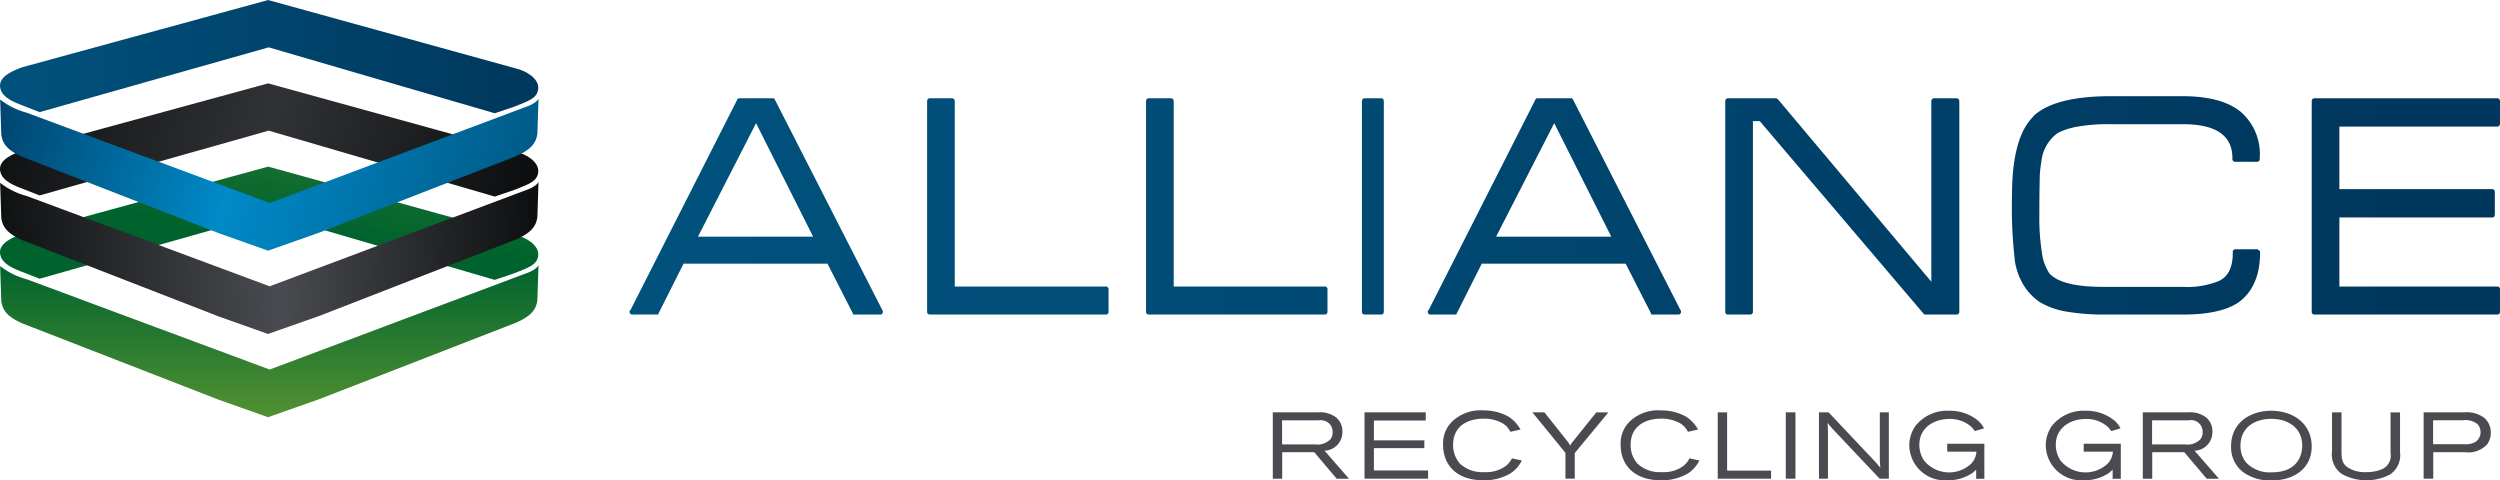
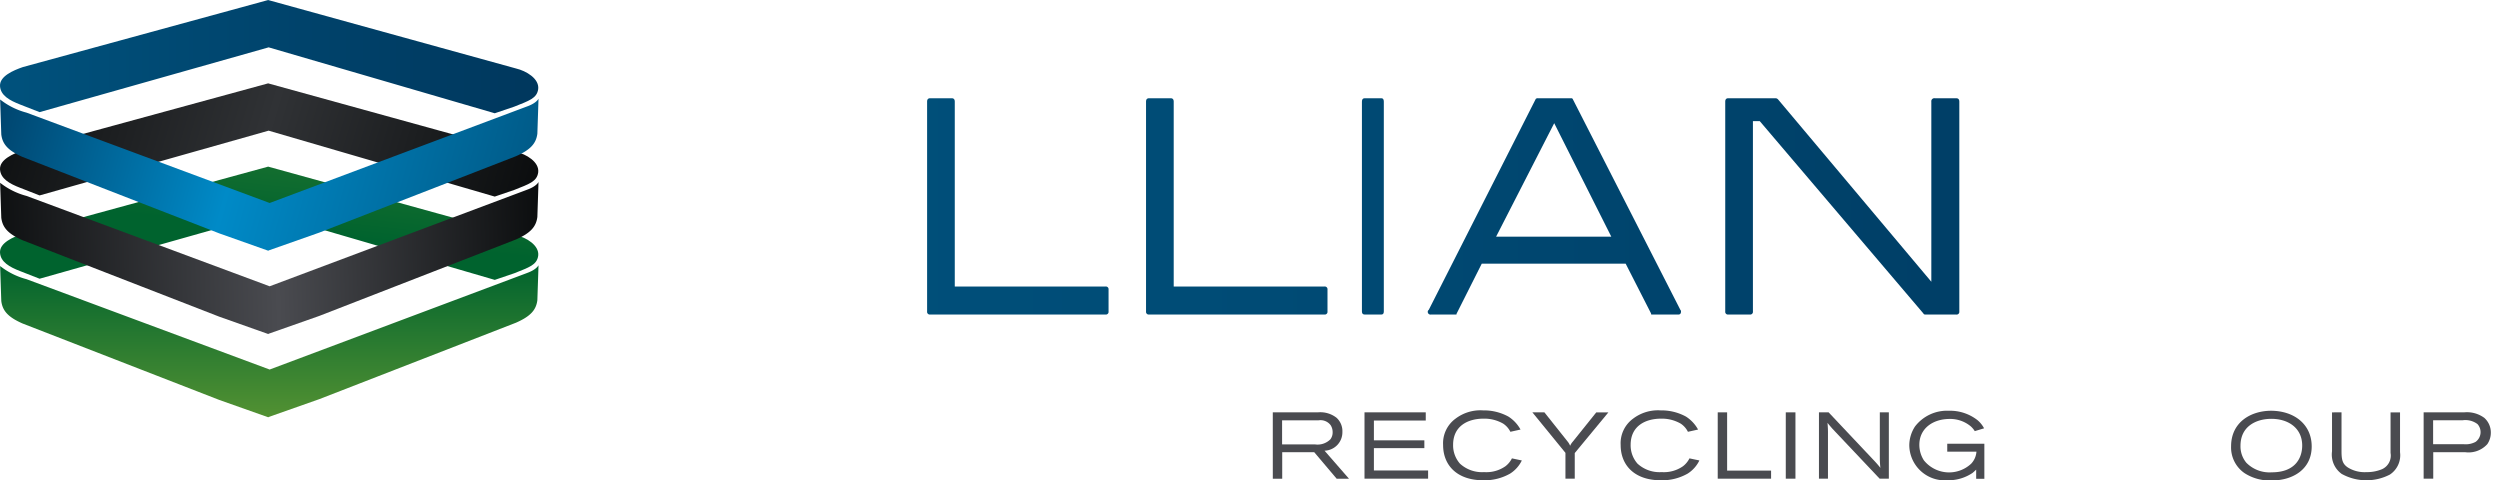
<svg xmlns="http://www.w3.org/2000/svg" xmlns:xlink="http://www.w3.org/1999/xlink" width="312.196" height="60" viewBox="0 0 312.196 60">
  <defs>
    <linearGradient id="a" x1="-0.085" y1="0.502" x2="7.025" y2="0.48" gradientUnits="objectBoundingBox">
      <stop offset="0" stop-color="#00527d" />
      <stop offset="0.367" stop-color="#004b75" />
      <stop offset="0.922" stop-color="#003960" />
      <stop offset="1" stop-color="#00375d" />
    </linearGradient>
    <linearGradient id="b" x1="-1.759" y1="0.505" x2="8.163" y2="0.483" xlink:href="#a" />
    <linearGradient id="c" x1="-2.966" y1="0.508" x2="6.956" y2="0.486" xlink:href="#a" />
    <linearGradient id="d" x1="-34.479" y1="0.509" x2="47.833" y2="0.487" xlink:href="#a" />
    <linearGradient id="e" x1="-3.239" y1="0.512" x2="3.871" y2="0.49" xlink:href="#a" />
    <linearGradient id="f" x1="-4.775" y1="0.515" x2="2.916" y2="0.493" xlink:href="#a" />
    <linearGradient id="g" x1="-5.662" y1="0.519" x2="1.594" y2="0.497" xlink:href="#a" />
    <linearGradient id="h" x1="-9.053" y1="0.522" x2="0.509" y2="0.5" xlink:href="#a" />
    <linearGradient id="i" x1="0.5" y1="0.998" x2="0.5" y2="-0.005" gradientUnits="objectBoundingBox">
      <stop offset="0" stop-color="#529132" />
      <stop offset="1" stop-color="#00632e" />
    </linearGradient>
    <linearGradient id="j" x1="0.587" y1="0.597" x2="1.561" y2="-1.261" gradientUnits="objectBoundingBox">
      <stop offset="0" stop-color="#00632e" />
      <stop offset="1" stop-color="#529132" />
    </linearGradient>
    <linearGradient id="k" x1="-0.055" y1="0.505" x2="1.034" y2="0.495" gradientUnits="objectBoundingBox">
      <stop offset="0" stop-color="#080a0b" />
      <stop offset="0.523" stop-color="#4a4b50" />
      <stop offset="1" stop-color="#080a0b" />
    </linearGradient>
    <linearGradient id="l" x1="-0.068" y1="0.473" x2="1.055" y2="0.543" gradientUnits="objectBoundingBox">
      <stop offset="0" stop-color="#0a0c0d" />
      <stop offset="0.498" stop-color="#303235" />
      <stop offset="1" stop-color="#080a0b" />
    </linearGradient>
    <linearGradient id="m" x1="1.08" y1="0.526" x2="-0.117" y2="0.432" gradientUnits="objectBoundingBox">
      <stop offset="0" stop-color="#00527d" />
      <stop offset="0.542" stop-color="#008ac7" />
      <stop offset="1" stop-color="#00385e" />
    </linearGradient>
    <linearGradient id="n" y1="0.5" x2="1" y2="0.5" gradientUnits="objectBoundingBox">
      <stop offset="0" stop-color="#00527d" />
      <stop offset="1" stop-color="#00375d" />
    </linearGradient>
  </defs>
  <g transform="translate(-3.5 -96.424)">
    <g transform="translate(82.124 108.692)">
-       <path d="M87.259,107.353a.346.346,0,0,0-.256.085L73.6,133.854v-.085l-.087.171v.043a.34.34,0,0,0,.385.384h3.2v-.085l3.157-6.273H98.226l3.2,6.273-.042-.043.042.128H104.8c.227,0,.342-.128.342-.384v-.043l-.043-.171v.085L91.612,107.438l-.064-.064c-.015-.015-.064-.021-.149-.021H87.259m2.048,3.115,7.126,14.169H82.053l7.254-14.169" transform="translate(-73.516 -107.353)" fill="url(#a)" />
-     </g>
+       </g>
    <g transform="translate(119.275 108.692)">
      <path d="M106.982,107.353q-.384,0-.384.427v26.2a.34.34,0,0,0,.384.384h21.893a.339.339,0,0,0,.383-.384v-2.731a.339.339,0,0,0-.383-.384H110.054V107.78c0-.284-.127-.427-.384-.427h-2.688" transform="translate(-106.598 -107.353)" fill="url(#b)" />
    </g>
    <g transform="translate(146.615 108.692)">
      <path d="M131.327,107.353q-.383,0-.383.427v26.2a.339.339,0,0,0,.383.384h21.893a.339.339,0,0,0,.384-.384v-2.731a.34.34,0,0,0-.384-.384H134.4V107.78c0-.284-.126-.427-.383-.427h-2.69" transform="translate(-130.944 -107.353)" fill="url(#c)" />
    </g>
    <g transform="translate(173.575 108.692)">
      <path d="M155.29,107.353c-.229,0-.343.143-.343.427v26.2c0,.256.113.384.343.384h2.091c.2,0,.3-.128.3-.384v-26.2c0-.284-.1-.427-.3-.427H155.29" transform="translate(-154.947 -107.353)" fill="url(#d)" />
    </g>
    <g transform="translate(181.797 108.692)">
      <path d="M176.02,107.353a.346.346,0,0,0-.256.085l-13.4,26.416v-.085l-.085.171v.043a.34.34,0,0,0,.385.384h3.2v-.085l3.157-6.273h17.968l3.2,6.273-.044-.043.044.128h3.371c.228,0,.34-.128.34-.384v-.043l-.042-.171v.085l-13.485-26.416-.064-.064c-.013-.015-.063-.021-.149-.021H176.02m2.048,3.115,7.127,14.169H170.812l7.256-14.169" transform="translate(-162.277 -107.353)" fill="url(#e)" />
    </g>
    <g transform="translate(218.947 108.692)">
      <path d="M221.52,107.353a.378.378,0,0,0-.427.427v22.489l-19.119-22.745a.467.467,0,0,0-.3-.171h-5.933q-.384,0-.384.427v26.2a.34.34,0,0,0,.384.384h2.689a.339.339,0,0,0,.384-.384V110.211h.853l20.442,24.027c.027.084.114.128.256.128h3.84a.34.34,0,0,0,.384-.384v-26.2q0-.426-.384-.427H221.52" transform="translate(-195.359 -107.353)" fill="url(#f)" />
    </g>
    <g transform="translate(254.756 108.435)">
-       <path d="M239.639,107.124q-7.17,0-9.772,2.561h.042q-2.646,2.6-2.645,9.858a56.8,56.8,0,0,0,.383,8.321,8.3,8.3,0,0,0,1.131,2.966,7.061,7.061,0,0,0,1.984,2.027,9.563,9.563,0,0,0,3.348,1.174,27.979,27.979,0,0,0,4.846.363h9.687q4.608,0,6.871-1.493,2.73-1.963,2.731-6.274a.25.25,0,0,0-.044-.171l-.212-.171-.043-.042h-2.73a.339.339,0,0,0-.385.383v.128q0,2.646-1.749,3.456a10.489,10.489,0,0,1-4.481.726h-9.944q-5.25,0-6.742-1.708a6.042,6.042,0,0,1-.918-2.581,27.584,27.584,0,0,1-.319-4.63q0-2.6.042-4.289a13.236,13.236,0,0,1,.212-2.411,4.979,4.979,0,0,1,2.092-3.628,9.11,9.11,0,0,1,2.453-.767,21.3,21.3,0,0,1,3.906-.3H248.6q6.187,0,6.188,4.225v.085a.34.34,0,0,0,.384.384h2.689q.34,0,.34-.384v-.085a6.973,6.973,0,0,0-2.409-5.8q-2.412-1.92-7.192-1.921h-8.962" transform="translate(-227.264 -107.124)" fill="url(#g)" />
-     </g>
+       </g>
    <g transform="translate(292.182 108.692)">
-       <path d="M260.956,107.353q-.383,0-.383.427v26.2a.339.339,0,0,0,.383.384h22.79q.34,0,.34-.384v-2.731c0-.255-.113-.384-.34-.384H264.028v-8.62H283.1q.342,0,.342-.427v-2.689q0-.426-.342-.427H264.028v-7.809h19.718c.227,0,.34-.142.34-.427V107.78q0-.426-.34-.427h-22.79" transform="translate(-260.573 -107.353)" fill="url(#h)" />
-     </g>
+       </g>
    <g transform="translate(3.516 129.545)">
      <path d="M69.272,126.917l-32.1,12.039L6.814,127.675a9.056,9.056,0,0,1-3.3-1.644l.144,4.365c.152,1.228.848,2.015,2.662,2.812l24.572,9.549,6.13,2.17v-.035l6.346-2.236,24.572-9.55c1.813-.8,2.51-1.582,2.664-2.81l.144-4.367s-.228.549-1.478.987" transform="translate(-3.514 -125.93)" fill="url(#i)" />
    </g>
    <g transform="translate(3.5 117.228)">
      <path d="M6.353,123.326c-1.193.416-2.928,1.143-2.851,2.384.074,1.158,1.189,1.784,2.527,2.3l2.416.945,28.593-8.087v-.006L65.285,129.1l2.446-.831c1.849-.742,2.822-1.033,2.98-2.191.152-1.3-1.5-2.272-2.763-2.57L37,114.96v-.008L6.353,123.326" transform="translate(-3.5 -114.952)" fill="url(#j)" />
    </g>
    <g transform="translate(3.516 119.151)">
      <path d="M69.272,117.65l-32.1,12.042L6.814,118.409a9.047,9.047,0,0,1-3.3-1.643l.144,4.366c.152,1.226.848,2.012,2.662,2.812l24.572,9.547,6.13,2.171v-.036l6.346-2.233,24.572-9.551c1.813-.8,2.51-1.584,2.664-2.812l.144-4.364s-.228.547-1.478.983" transform="translate(-3.514 -116.667)" fill="url(#k)" />
    </g>
    <g transform="translate(3.5 106.826)">
      <path d="M6.353,114.061c-1.193.416-2.928,1.143-2.851,2.383.074,1.161,1.189,1.785,2.527,2.3l2.416.947,28.593-8.087V111.6l28.246,8.235L67.731,119c1.849-.742,2.822-1.031,2.98-2.192.152-1.3-1.5-2.273-2.763-2.567L37,105.7v-.009L6.353,114.061" transform="translate(-3.5 -105.688)" fill="url(#l)" />
    </g>
    <path d="M69.272,108.386l-32.1,12.041L6.814,109.145a9.016,9.016,0,0,1-3.3-1.645l.144,4.367c.152,1.228.848,2.011,2.662,2.812l24.572,9.546,6.13,2.171v-.035l6.346-2.235,24.572-9.546c1.813-.8,2.51-1.588,2.664-2.812l.144-4.367S70.521,107.95,69.272,108.386Z" transform="translate(0.002 1.347)" fill="url(#m)" />
    <g transform="translate(3.5 96.424)">
      <path d="M6.353,104.8c-1.193.415-2.928,1.142-2.851,2.383.074,1.16,1.189,1.783,2.527,2.3l2.416.944,28.593-8.087v-.007l28.246,8.235,2.446-.83c1.849-.74,2.822-1.034,2.98-2.191.152-1.3-1.5-2.273-2.763-2.57L37,96.432v-.008L6.353,104.8" transform="translate(-3.5 -96.424)" fill="url(#n)" />
    </g>
    <g transform="translate(162.444 147.672)">
      <path d="M145.107,142.282h5.631a3.291,3.291,0,0,1,2.322.669,2.253,2.253,0,0,1,.739,1.772,2.3,2.3,0,0,1-2.229,2.346l3.051,3.5h-1.537l-2.8-3.309h-4v3.309h-1.174Zm1.162,1v3h4.094a2.264,2.264,0,0,0,1.936-.633,1.409,1.409,0,0,0,.281-.88,1.6,1.6,0,0,0-.246-.88,1.579,1.579,0,0,0-1.513-.611Z" transform="translate(-145.107 -142.036)" fill="#4a4b50" />
      <path d="M155.3,142.282h7.649V143.3h-6.475v2.474h6.3v.974h-6.3v2.792h6.769v1.021H155.3Z" transform="translate(-143.847 -142.036)" fill="#4a4b50" />
      <path d="M173.867,148.316a4.006,4.006,0,0,1-1.466,1.643,6.447,6.447,0,0,1-3.331.833c-3.367,0-5.034-1.936-5.034-4.4a3.8,3.8,0,0,1,1.537-3.285,5.135,5.135,0,0,1,3.461-1.044,6.365,6.365,0,0,1,3.156.774,4.461,4.461,0,0,1,1.514,1.619l-1.267.281a2.612,2.612,0,0,0-.9-1.02,4.7,4.7,0,0,0-2.452-.621c-1.971,0-3.8.927-3.8,3.261a3.456,3.456,0,0,0,.856,2.358,4.073,4.073,0,0,0,3.016,1.056,4.159,4.159,0,0,0,2.639-.716,2.8,2.8,0,0,0,.833-1Z" transform="translate(-142.767 -142.063)" fill="#4a4b50" />
      <path d="M175.46,142.282l2.874,3.613a2.064,2.064,0,0,1,.34.563,1.8,1.8,0,0,1,.317-.5l2.945-3.672h1.513l-4.2,5.08v3.2h-1.162v-3.227l-4.129-5.056Z" transform="translate(-141.541 -142.036)" fill="#4a4b50" />
      <path d="M193.6,148.316a4.007,4.007,0,0,1-1.466,1.643,6.447,6.447,0,0,1-3.331.833c-3.367,0-5.034-1.936-5.034-4.4a3.8,3.8,0,0,1,1.537-3.285,5.135,5.135,0,0,1,3.461-1.044,6.365,6.365,0,0,1,3.156.774,4.461,4.461,0,0,1,1.513,1.619l-1.267.281a2.612,2.612,0,0,0-.9-1.02,4.7,4.7,0,0,0-2.452-.621c-1.971,0-3.8.927-3.8,3.261a3.452,3.452,0,0,0,.857,2.358,4.068,4.068,0,0,0,3.015,1.056,4.159,4.159,0,0,0,2.639-.716,2.8,2.8,0,0,0,.833-1Z" transform="translate(-140.328 -142.063)" fill="#4a4b50" />
      <path d="M194.558,142.282h1.173v7.274h5.49v1.009h-6.663Z" transform="translate(-138.995 -142.036)" fill="#4a4b50" />
      <path d="M202.121,142.282h1.208v8.283h-1.208Z" transform="translate(-138.06 -142.036)" fill="#4a4b50" />
      <path d="M207.016,142.282l5.585,5.925a13.311,13.311,0,0,1,.88,1.009,11.407,11.407,0,0,1-.072-1.22v-5.714h1.127v8.283h-1.149l-5.866-6.206c-.3-.342-.4-.458-.645-.764a13.143,13.143,0,0,1,.058,1.431v5.538h-1.126v-8.283Z" transform="translate(-137.604 -142.036)" fill="#4a4b50" />
      <path d="M224.2,149.46c-.153.14-.281.27-.457.41a5.415,5.415,0,0,1-3.155.916,4.431,4.431,0,0,1-4.74-4.353,4.333,4.333,0,0,1,.717-2.369,5.039,5.039,0,0,1,4.223-1.96,5.559,5.559,0,0,1,3.59,1.184,3.422,3.422,0,0,1,.809,1.009l-1.161.352a2.759,2.759,0,0,0-.529-.621,4.005,4.005,0,0,0-2.615-.9c-2.042,0-3.779,1.149-3.779,3.238a3.591,3.591,0,0,0,.564,1.924,4.038,4.038,0,0,0,5.912.422,2.423,2.423,0,0,0,.656-1.5h-3.647v-.987h4.634V150.6H224.2Z" transform="translate(-136.363 -142.058)" fill="#4a4b50" />
-       <path d="M239.367,149.46c-.153.14-.282.27-.458.41a5.416,5.416,0,0,1-3.155.916,4.43,4.43,0,0,1-4.739-4.353,4.335,4.335,0,0,1,.716-2.369,5.042,5.042,0,0,1,4.222-1.96,5.556,5.556,0,0,1,3.59,1.184,3.4,3.4,0,0,1,.809,1.009l-1.161.352a2.783,2.783,0,0,0-.528-.621,4.006,4.006,0,0,0-2.616-.9c-2.042,0-3.778,1.149-3.778,3.238a3.6,3.6,0,0,0,.563,1.924,4.038,4.038,0,0,0,5.912.422,2.425,2.425,0,0,0,.657-1.5h-3.648v-.987h4.634V150.6h-1.02Z" transform="translate(-134.489 -142.058)" fill="#4a4b50" />
-       <path d="M241.8,142.282h5.631a3.293,3.293,0,0,1,2.322.669,2.253,2.253,0,0,1,.739,1.772,2.3,2.3,0,0,1-2.229,2.346l3.049,3.5H249.78l-2.8-3.309h-4v3.309H241.8Zm1.161,1v3h4.094a2.263,2.263,0,0,0,1.936-.633,1.4,1.4,0,0,0,.281-.88,1.456,1.456,0,0,0-1.76-1.491Z" transform="translate(-133.155 -142.036)" fill="#4a4b50" />
      <path d="M261.679,146.562c0,2.828-2.324,4.247-4.987,4.247a5.805,5.805,0,0,1-3.4-.915,3.891,3.891,0,0,1-1.679-3.344c0-3.062,2.523-4.446,5-4.446C259.509,142.116,261.679,143.817,261.679,146.562Zm-8.892-.082a3.189,3.189,0,0,0,.727,2.112,4.056,4.056,0,0,0,3.179,1.2c3.062,0,3.8-1.935,3.8-3.343,0-2.182-1.748-3.391-4.012-3.333C254.757,143.16,252.787,144.029,252.787,146.48Z" transform="translate(-131.942 -142.058)" fill="#4a4b50" />
      <path d="M264.017,142.282V147.2c.011.962.1,1.525.82,1.983a3.934,3.934,0,0,0,2.276.563,4.891,4.891,0,0,0,1.958-.364,1.863,1.863,0,0,0,1.069-2.03v-5.067h1.184v4.974a2.886,2.886,0,0,1-1.267,2.792,6.365,6.365,0,0,1-6.018-.082,2.967,2.967,0,0,1-1.208-2.816v-4.869Z" transform="translate(-130.556 -142.036)" fill="#4a4b50" />
      <path d="M278.072,142.282a3.651,3.651,0,0,1,2.522.692,2.445,2.445,0,0,1,.81,1.843,2.537,2.537,0,0,1-.435,1.43,3.156,3.156,0,0,1-2.78,1.009h-3.976v3.309h-1.2v-8.283Zm-.046,3.978a2.615,2.615,0,0,0,1.478-.294,1.5,1.5,0,0,0,.235-2.217,2.5,2.5,0,0,0-1.842-.481h-3.7v2.992Z" transform="translate(-129.297 -142.036)" fill="#4a4b50" />
    </g>
  </g>
</svg>